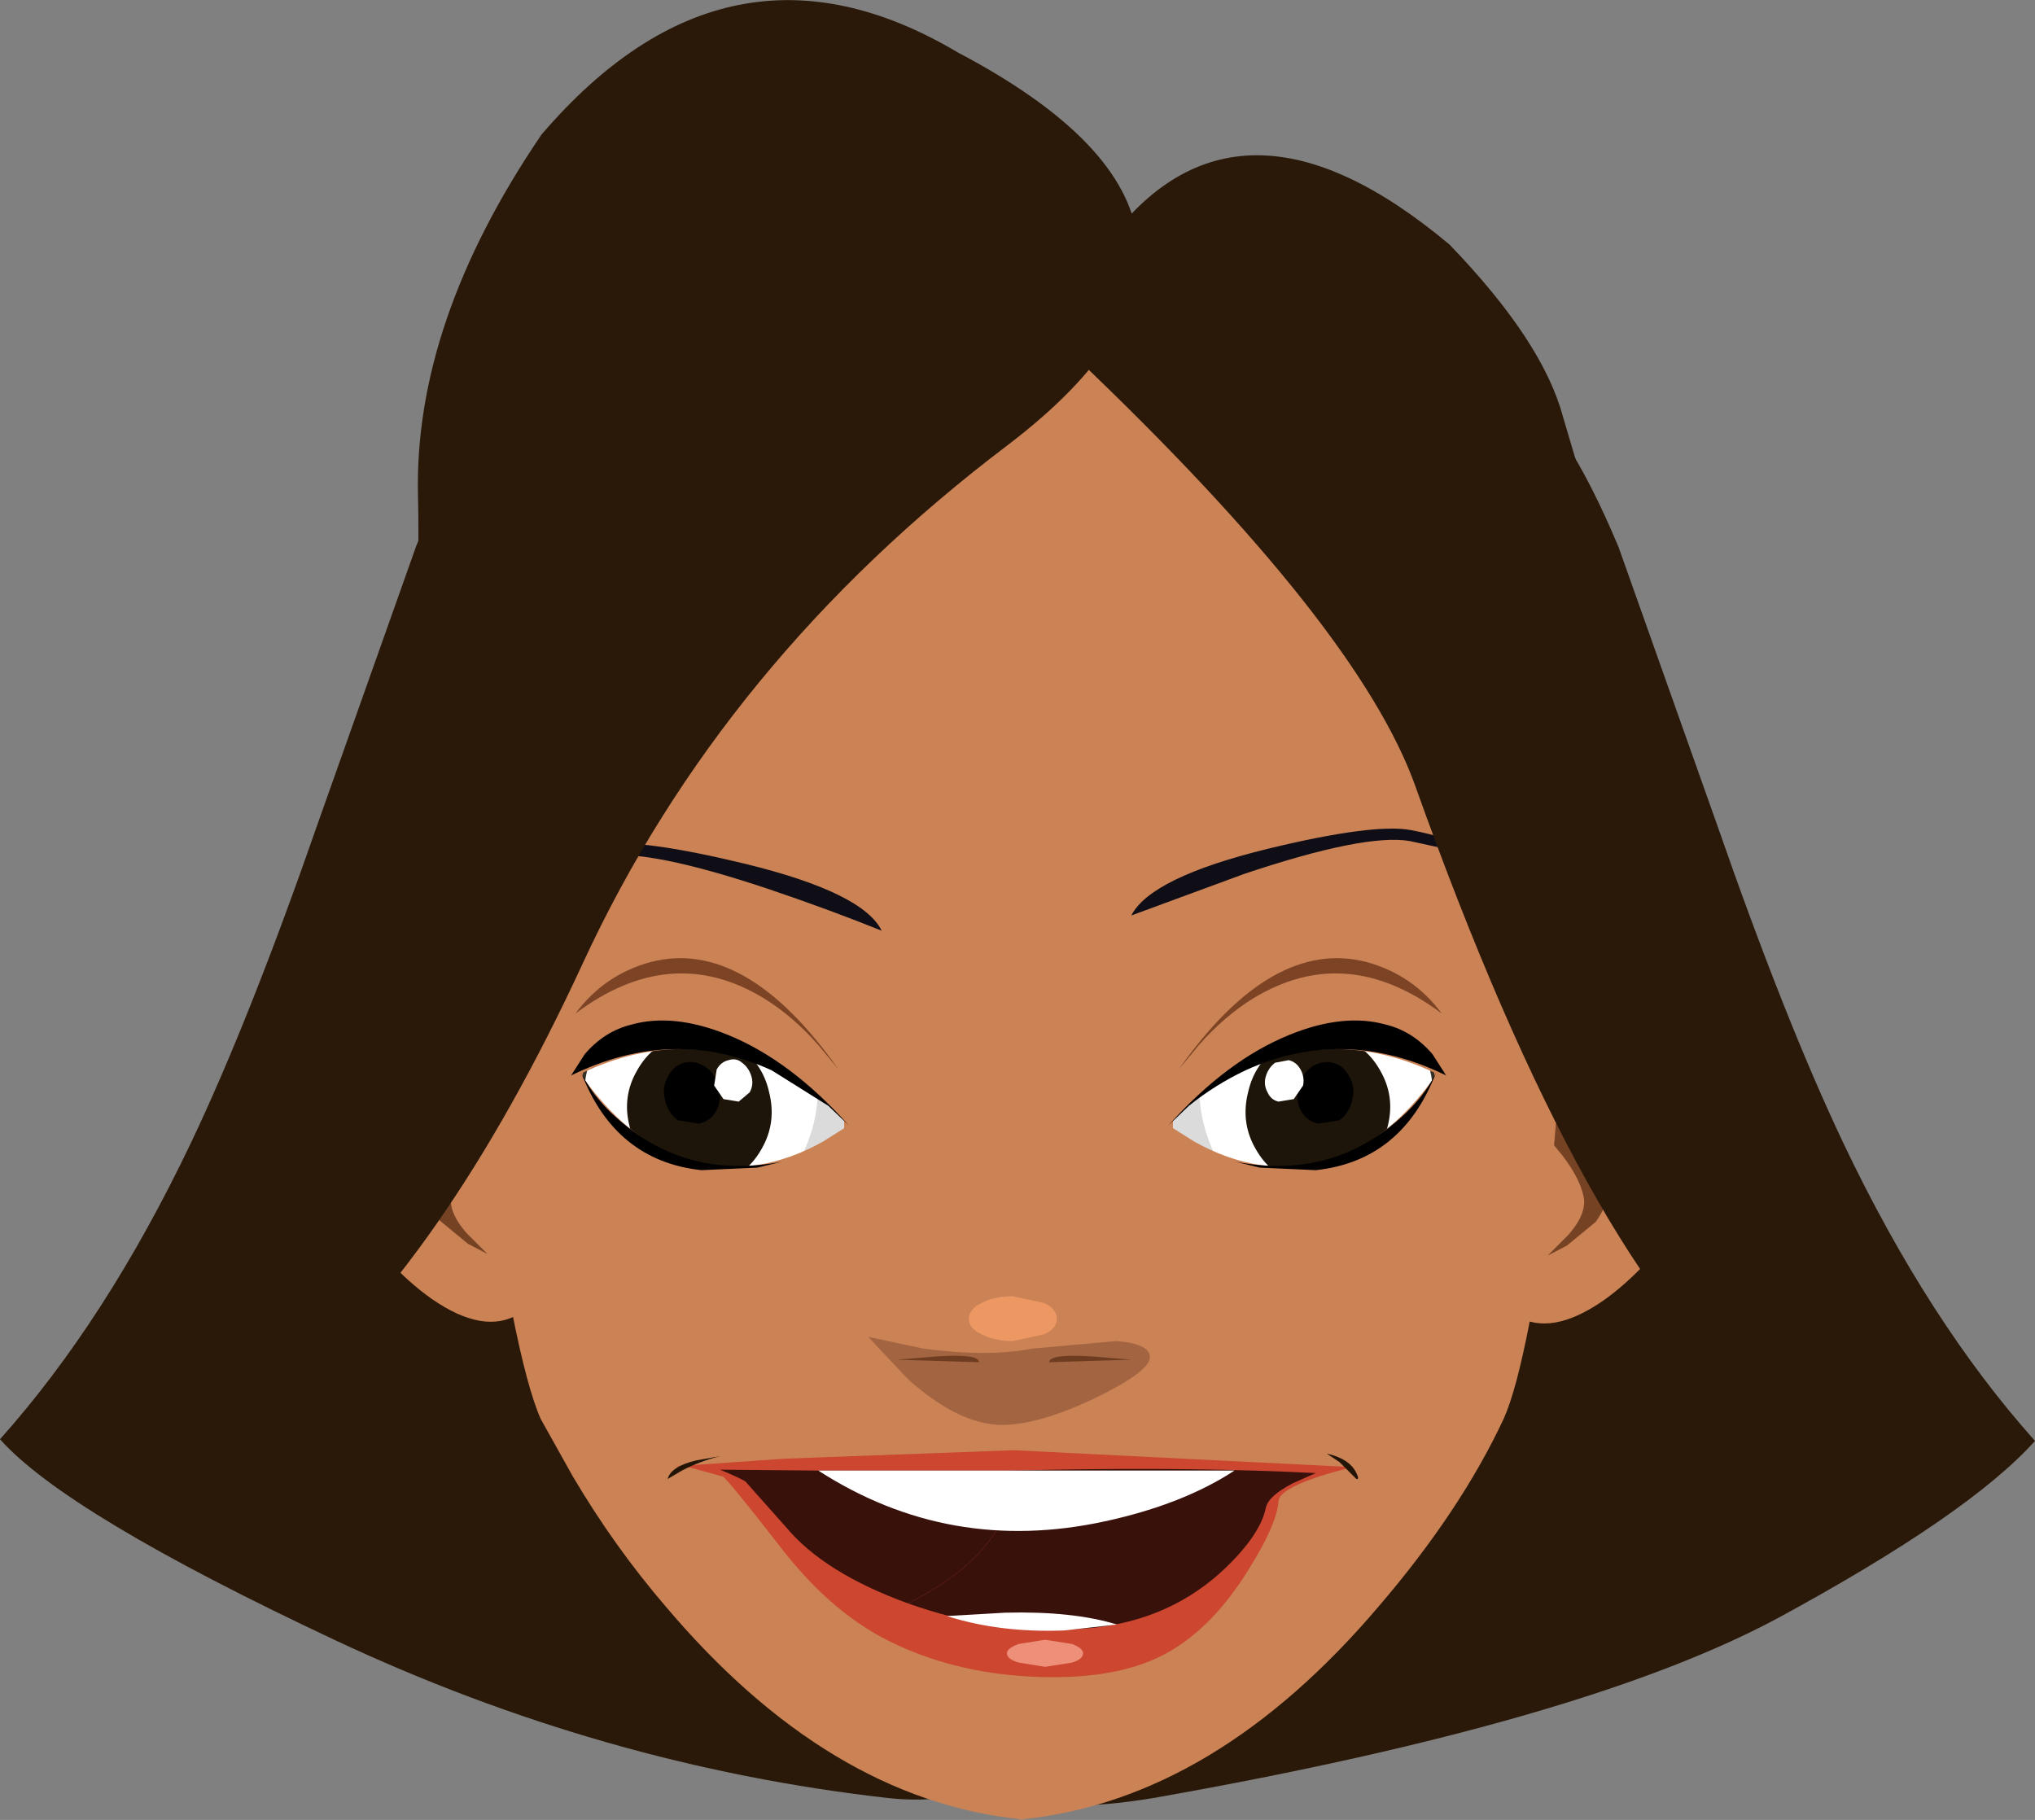
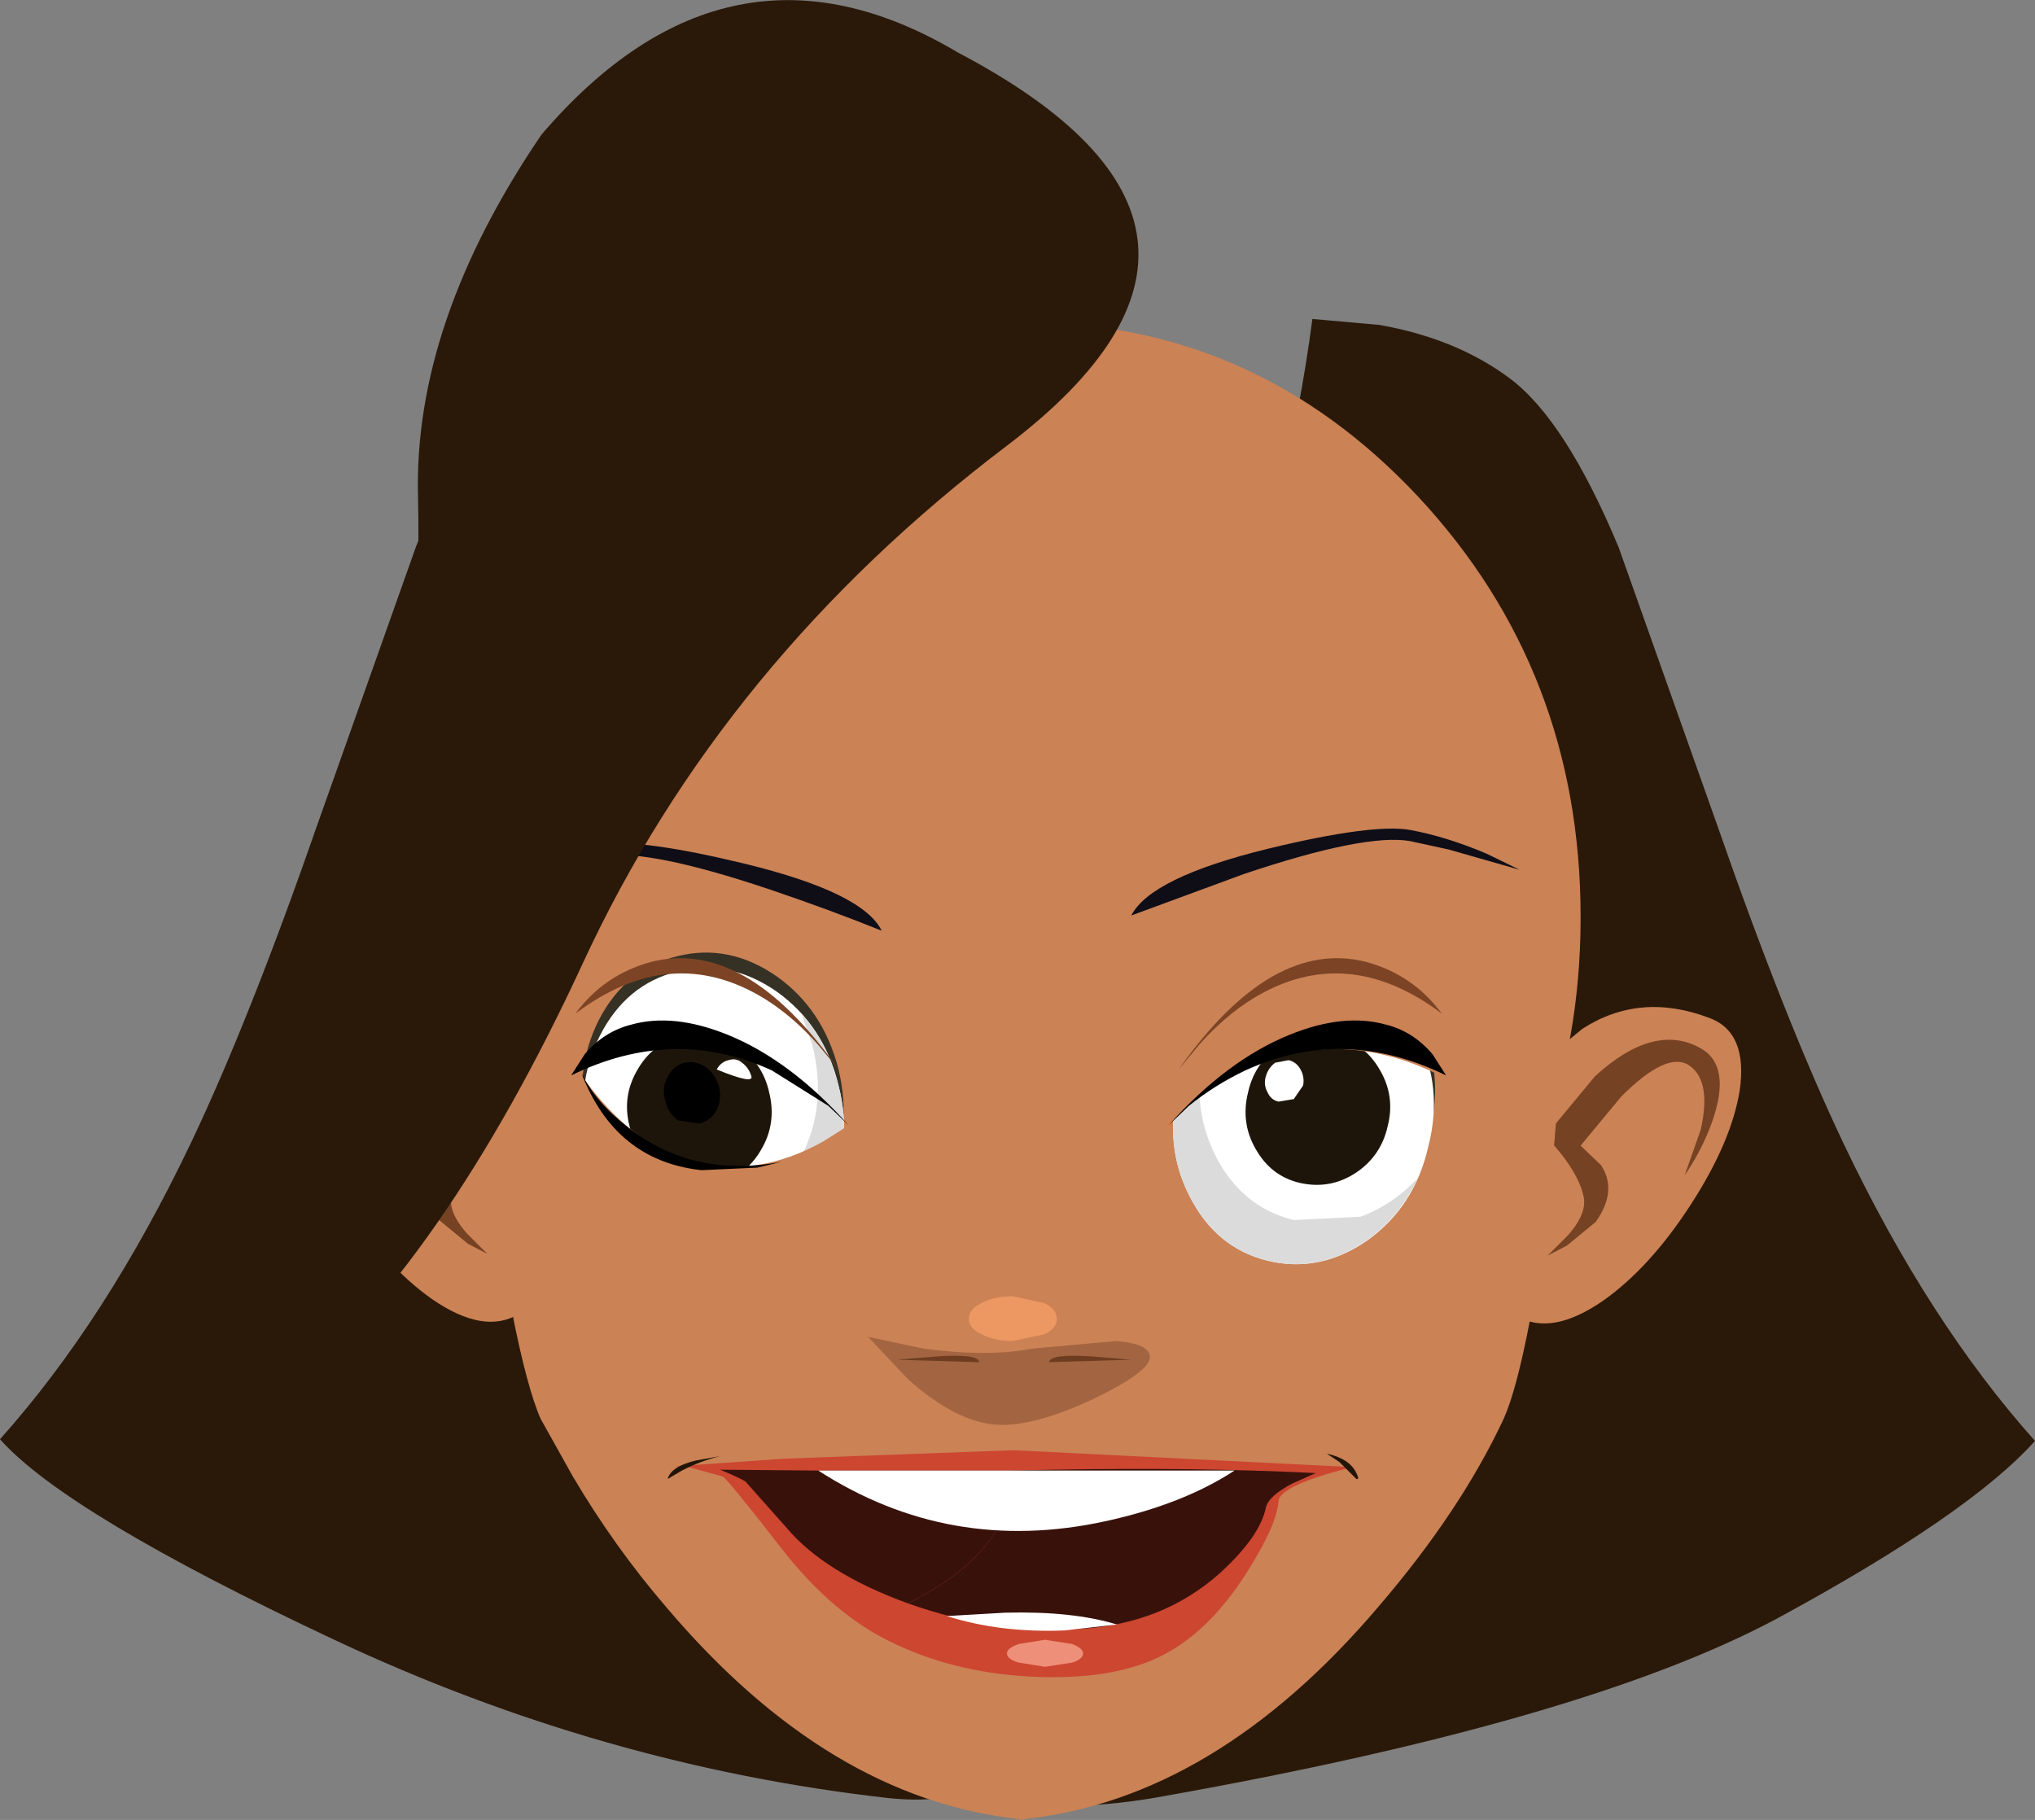
<svg xmlns="http://www.w3.org/2000/svg" height="107.55px" width="120.25px">
  <rect width="100%" height="100%" fill="#808080" stroke="none" />
  <g transform="matrix(1.0, 0.0, 0.0, 1.0, 59.25, 39.4)">
    <path d="M29.95 -17.05 Q33.25 -14.6 36.4 -7.05 L42.2 9.3 Q46.25 20.95 49.7 28.2 54.7 38.7 61.0 45.75 57.1 50.1 45.75 56.25 34.35 62.35 9.2 66.8 -15.95 71.25 -0.2 36.1 15.5 0.9 18.3 -20.55 L22.25 -20.2 Q26.8 -19.4 29.95 -17.05" fill="#2a1909" fill-rule="evenodd" stroke="none" />
    <path d="M-20.5 -20.3 L-16.55 -20.65 Q-13.75 0.8 -1.85 34.75 10.05 68.7 -6.8 66.85 -23.65 64.95 -39.5 57.5 -55.35 50.05 -59.25 45.65 -52.95 38.6 -47.95 28.1 -44.5 20.85 -40.45 9.2 L-34.65 -7.15 Q-31.5 -14.7 -28.2 -17.15 -25.05 -19.5 -20.5 -20.3" fill="#2a1909" fill-rule="evenodd" stroke="none" />
    <path d="M-41.8 24.95 Q-41.3 28.0 -38.9 31.7 -36.5 35.4 -33.75 37.35 -30.65 39.5 -28.6 38.25 -25.0 36.05 -27.1 29.7 -27.75 27.65 -28.85 25.5 L-29.85 23.7 -30.55 22.9 Q-31.4 21.95 -32.5 21.3 -35.9 19.1 -40.0 20.65 -42.3 21.5 -41.8 24.95" fill="#cb8255" fill-rule="evenodd" stroke="none" />
    <path d="M-40.15 26.85 Q-39.55 28.5 -38.55 29.95 L-39.5 27.25 Q-40.15 24.35 -38.8 23.45 -37.5 22.6 -34.8 25.3 L-32.4 28.2 -33.6 29.35 Q-34.6 30.85 -33.3 32.7 L-31.6 34.1 -30.45 34.7 -31.65 33.5 Q-32.85 32.15 -32.55 31.1 -32.3 30.05 -31.3 28.75 L-30.35 27.6 -33.25 24.1 Q-36.75 20.9 -39.5 22.45 -41.35 23.5 -40.15 26.85" fill="#764224" fill-rule="evenodd" stroke="none" />
    <path d="M43.55 25.05 Q43.05 28.1 40.65 31.8 38.25 35.5 35.5 37.45 32.4 39.6 30.35 38.35 26.75 36.15 28.85 29.8 29.5 27.75 30.6 25.6 L31.6 23.8 32.3 23.0 34.25 21.4 Q37.65 19.2 41.75 20.75 44.05 21.6 43.55 25.05" fill="#cb8255" fill-rule="evenodd" stroke="none" />
    <path d="M41.9 26.95 Q41.3 28.6 40.3 30.05 L41.25 27.35 Q41.9 24.45 40.55 23.55 39.25 22.7 36.55 25.4 L34.15 28.3 35.35 29.45 Q36.35 30.95 35.05 32.8 L33.35 34.2 32.2 34.8 33.4 33.6 Q34.6 32.25 34.3 31.2 34.05 30.15 33.05 28.85 L32.1 27.7 35.0 24.2 Q38.5 21.0 41.25 22.55 43.1 23.6 41.9 26.95" fill="#764224" fill-rule="evenodd" stroke="none" />
    <path d="M34.15 14.8 Q34.15 29.35 24.55 39.65 14.9 49.95 1.3 49.95 -12.25 49.95 -21.85 39.65 -31.5 29.35 -31.5 14.8 -31.5 0.25 -21.85 -10.05 -12.25 -20.35 1.3 -20.35 14.9 -20.35 24.55 -10.05 34.15 0.25 34.15 14.8" fill="#cb8255" fill-rule="evenodd" stroke="none" />
    <path d="M1.15 15.0 L33.2 17.8 Q32.8 30.3 31.15 38.65 30.35 42.8 29.6 44.45 27.05 49.9 22.2 55.55 12.55 66.9 1.25 68.1 L1.25 68.15 1.15 68.1 1.0 68.15 1.0 68.1 Q-10.3 66.9 -19.9 55.55 -22.95 52.0 -25.4 47.85 L-27.3 44.45 Q-28.1 42.65 -29.0 38.1 -30.7 28.95 -30.95 15.15 -16.4 14.05 1.15 15.0" fill="#cb8255" fill-rule="evenodd" stroke="none" />
    <path d="M-19.35 47.25 L-12.9 46.8 0.65 46.3 20.7 47.3 Q19.6 47.55 18.55 47.9 16.35 48.65 16.3 49.3 16.2 50.7 14.5 53.4 12.45 56.7 9.85 58.2 7.0 59.85 2.2 59.7 -2.5 59.55 -6.25 57.8 -10.0 56.1 -13.15 52.0 -16.3 47.95 -16.55 47.85 L-18.55 47.3 -19.35 47.25" fill="#cc4630" fill-rule="evenodd" stroke="none" />
    <path d="M-12.8 50.85 L-15.2 48.15 Q-15.5 47.95 -16.7 47.45 L-11.05 47.5 0.25 47.5 Q0.8 49.6 -0.8 51.65 -2.3 53.7 -5.6 55.35 -10.55 53.55 -12.8 50.85" fill="#39110b" fill-rule="evenodd" stroke="none" />
    <path d="M18.5 47.65 L17.15 48.25 Q15.7 49.0 15.55 49.7 15.2 51.4 12.85 53.55 9.5 56.55 4.65 56.85 -0.4 57.2 -5.6 55.35 -2.3 53.7 -0.8 51.65 0.8 49.6 0.25 47.5 L3.1 47.45 Q11.45 47.3 18.5 47.65" fill="#39110b" fill-rule="evenodd" stroke="none" />
    <path d="M13.7 47.5 Q10.65 49.5 6.05 50.5 -3.15 52.5 -10.9 47.5 L-0.2 47.5 13.7 47.5" fill="#ffffff" fill-rule="evenodd" stroke="none" />
    <path d="M-3.3 56.1 L0.15 55.9 Q4.15 55.8 6.75 56.6 L3.65 56.95 Q-0.15 57.1 -3.3 56.1" fill="#ffffff" fill-rule="evenodd" stroke="none" />
    <path d="M-19.8 48.0 Q-19.6 47.25 -18.1 46.9 L-16.7 46.65 Q-17.9 46.95 -18.95 47.5 L-19.8 48.0" fill="#221507" fill-rule="evenodd" stroke="none" />
    <path d="M19.15 46.5 Q20.5 46.8 20.9 47.65 21.1 48.05 20.9 48.0 L19.9 47.0 19.15 46.5" fill="#221507" fill-rule="evenodd" stroke="none" />
    <path d="M-5.6 42.1 L-7.95 39.6 -4.65 40.3 Q-0.85 40.8 1.7 40.3 L6.7 39.85 Q8.7 40.0 8.7 40.8 8.7 41.65 5.4 43.25 1.9 44.9 -0.3 44.8 -2.75 44.65 -5.6 42.1" fill="#a36541" fill-rule="evenodd" stroke="none" />
    <path d="M7.6 40.95 L2.75 41.1 Q2.75 40.6 5.2 40.75 L7.6 40.95" fill="#6e3d21" fill-rule="evenodd" stroke="none" />
    <path d="M-6.25 40.95 L-3.8 40.75 Q-1.4 40.6 -1.4 41.1 L-6.25 40.95" fill="#6e3d21" fill-rule="evenodd" stroke="none" />
    <path d="M-15.2 11.65 Q-8.25 13.35 -7.15 15.6 -10.25 14.35 -13.8 13.15 -20.95 10.75 -23.55 11.2 -27.5 11.95 -30.1 12.9 L-28.15 11.95 Q-25.8 10.95 -23.65 10.5 -21.4 10.15 -15.2 11.65" fill="#0f0e17" fill-rule="evenodd" stroke="none" />
    <path d="M7.6 14.7 Q8.75 12.45 15.7 10.75 21.9 9.25 24.1 9.65 26.25 10.05 28.6 11.05 L30.55 12.0 26.35 10.8 24.05 10.3 Q21.4 9.85 14.25 12.25 L7.6 14.7" fill="#0f0e17" fill-rule="evenodd" stroke="none" />
    <path d="M10.4 23.8 Q11.3 20.25 14.05 18.3 16.85 16.35 19.9 17.1 23.0 17.85 24.55 20.85 26.1 23.9 25.25 27.45 24.35 31.0 21.55 32.95 18.8 34.95 15.7 34.2 12.65 33.45 11.1 30.4 9.55 27.35 10.4 23.8" fill="#363125" fill-rule="evenodd" stroke="none" />
    <path d="M19.9 18.0 Q22.95 18.75 24.5 21.8 26.05 24.85 25.15 28.35 24.35 31.9 21.55 33.9 18.75 35.85 15.65 35.1 12.6 34.35 11.05 31.3 9.5 28.3 10.4 24.75 11.25 21.2 14.05 19.2 16.85 17.25 19.9 18.0" fill="#ffffff" fill-rule="evenodd" stroke="none" />
    <path d="M11.95 22.35 Q11.05 25.9 12.6 28.95 14.15 31.95 17.2 32.7 L21.15 32.5 Q23.05 31.8 24.55 30.2 23.25 32.95 20.8 34.35 18.3 35.75 15.65 35.1 12.6 34.35 11.05 31.3 9.5 28.3 10.4 24.75 11.0 22.3 12.6 20.5 12.1 21.6 11.95 22.35" fill="#dbdbdb" fill-rule="evenodd" stroke="none" />
    <path d="M19.7 21.85 Q21.4 22.25 22.3 23.85 23.2 25.4 22.75 27.15 22.35 28.95 20.8 29.95 19.3 30.9 17.55 30.5 15.85 30.1 14.95 28.5 14.05 26.95 14.5 25.15 14.9 23.35 16.45 22.35 17.95 21.4 19.7 21.85" fill="#1e150a" fill-rule="evenodd" stroke="none" />
-     <path d="M18.25 23.65 Q18.85 23.25 19.5 23.4 20.15 23.55 20.5 24.25 20.85 24.85 20.65 25.6 20.5 26.35 19.9 26.8 L18.65 27.0 Q17.95 26.85 17.6 26.2 17.3 25.6 17.45 24.85 17.65 24.1 18.25 23.65" fill="#000000" fill-rule="evenodd" stroke="none" />
    <path d="M15.55 24.2 Q15.7 23.7 16.1 23.4 L16.9 23.25 Q17.35 23.35 17.6 23.8 17.85 24.25 17.75 24.75 L17.2 25.55 16.3 25.7 Q15.85 25.6 15.65 25.15 15.4 24.7 15.55 24.2" fill="#ffffff" fill-rule="evenodd" stroke="none" />
    <path d="M10.3 23.6 L10.9 20.7 Q14.4 9.2 20.9 15.75 24.15 19.05 26.7 24.6 20.45 21.1 14.5 23.7 12.65 24.55 11.0 25.9 L9.8 27.1 10.3 23.6" fill="#cb8255" fill-rule="evenodd" stroke="none" />
-     <path d="M18.7 37.85 L12.1 35.85 Q10.95 35.05 10.1 33.5 8.35 30.45 9.8 27.1 L11.3 28.05 Q13.25 29.15 15.25 29.45 21.6 30.4 26.2 23.25 L25.9 32.35 18.7 37.85" fill="#cb8255" fill-rule="evenodd" stroke="none" />
    <path d="M22.65 21.15 Q24.25 21.55 25.4 22.9 L26.2 24.15 Q20.15 21.2 14.35 23.85 12.55 24.7 11.0 25.95 L9.8 27.1 Q13.25 23.25 16.95 21.75 20.15 20.45 22.65 21.15" fill="#000000" fill-rule="evenodd" stroke="none" />
-     <path d="M15.2 29.6 L13.75 29.25 Q18.95 30.25 22.8 27.25 24.75 25.75 25.6 24.0 23.6 29.2 18.5 29.75 L15.2 29.6" fill="#000000" fill-rule="evenodd" stroke="none" />
    <path d="M14.8 19.6 Q13.1 20.65 11.6 22.35 L10.4 23.8 Q15.9 16.0 21.5 17.45 24.25 18.2 25.95 20.5 20.3 16.25 14.8 19.6" fill="#7c4425" fill-rule="evenodd" stroke="none" />
    <path d="M3.2 38.55 Q3.2 39.1 2.45 39.45 L0.6 39.85 Q-0.45 39.85 -1.25 39.45 -2.0 39.1 -2.0 38.55 -2.0 37.95 -1.25 37.6 -0.5 37.2 0.6 37.2 L2.45 37.6 Q3.2 37.95 3.2 38.55" fill="#ed9762" fill-rule="evenodd" stroke="none" />
-     <path d="M6.1 -24.95 Q13.8 -35.5 26.4 -24.95 31.9 -19.25 33.1 -14.8 L37.5 0.05 Q40.65 10.5 53.3 37.05 L44.6 43.5 Q34.55 35.55 24.4 7.1 21.05 -2.35 4.35 -18.25 L6.1 -24.95" fill="#2a1909" fill-rule="evenodd" stroke="none" />
    <path d="M4.75 58.3 Q4.75 58.65 4.1 58.85 L2.5 59.1 0.95 58.85 Q0.25 58.65 0.25 58.3 0.25 58.0 0.95 57.75 L2.5 57.5 4.1 57.75 Q4.75 58.0 4.75 58.3" fill="#ee8f79" fill-rule="evenodd" stroke="none" />
    <path d="M-9.7 23.8 Q-10.6 20.25 -13.35 18.3 -16.15 16.35 -19.2 17.1 -22.3 17.85 -23.85 20.85 -25.4 23.9 -24.55 27.45 -23.65 31.0 -20.85 32.95 -18.1 34.95 -15.0 34.2 -11.95 33.45 -10.4 30.4 -8.85 27.35 -9.7 23.8" fill="#363125" fill-rule="evenodd" stroke="none" />
    <path d="M-19.2 18.0 Q-22.25 18.75 -23.8 21.8 -25.35 24.85 -24.45 28.35 -23.65 31.9 -20.85 33.9 -18.05 35.85 -14.95 35.1 -11.9 34.35 -10.35 31.3 -8.8 28.3 -9.7 24.75 -10.55 21.2 -13.35 19.2 -16.15 17.25 -19.2 18.0" fill="#ffffff" fill-rule="evenodd" stroke="none" />
    <path d="M-11.25 22.35 Q-10.35 25.9 -11.9 28.95 -13.45 31.95 -16.5 32.7 L-20.45 32.5 Q-22.35 31.8 -23.85 30.2 -22.55 32.95 -20.1 34.35 -17.6 35.75 -14.95 35.1 -11.9 34.35 -10.35 31.3 -8.8 28.3 -9.7 24.75 -10.3 22.3 -11.9 20.5 L-11.25 22.35" fill="#dbdbdb" fill-rule="evenodd" stroke="none" />
    <path d="M-19.0 21.85 Q-20.7 22.25 -21.6 23.85 -22.5 25.4 -22.05 27.15 -21.65 28.95 -20.1 29.95 -18.6 30.9 -16.85 30.5 -15.15 30.1 -14.25 28.5 -13.35 26.95 -13.8 25.15 -14.2 23.35 -15.75 22.35 -17.25 21.4 -19.0 21.85" fill="#1e150a" fill-rule="evenodd" stroke="none" />
    <path d="M-17.55 23.65 Q-18.15 23.25 -18.8 23.4 -19.45 23.55 -19.8 24.25 -20.15 24.85 -19.95 25.6 -19.8 26.35 -19.2 26.8 L-17.95 27.0 Q-17.25 26.85 -16.9 26.2 -16.6 25.6 -16.75 24.85 -16.95 24.1 -17.55 23.65" fill="#000000" fill-rule="evenodd" stroke="none" />
-     <path d="M-14.85 24.2 Q-15.0 23.7 -15.4 23.4 -15.75 23.1 -16.2 23.25 -16.65 23.35 -16.9 23.8 L-17.05 24.75 -16.5 25.55 -15.6 25.7 -14.95 25.15 Q-14.7 24.7 -14.85 24.2" fill="#ffffff" fill-rule="evenodd" stroke="none" />
-     <path d="M-9.6 23.6 L-10.2 20.7 Q-13.7 9.2 -20.2 15.75 -23.45 19.05 -26.0 24.6 -19.75 21.1 -13.8 23.7 L-10.3 25.9 -9.1 27.1 -9.6 23.6" fill="#cb8255" fill-rule="evenodd" stroke="none" />
+     <path d="M-14.85 24.2 Q-15.0 23.7 -15.4 23.4 -15.75 23.1 -16.2 23.25 -16.65 23.35 -16.9 23.8 Q-14.7 24.7 -14.85 24.2" fill="#ffffff" fill-rule="evenodd" stroke="none" />
    <path d="M-18.0 37.85 L-11.4 35.85 Q-10.25 35.05 -9.4 33.5 -7.65 30.45 -9.1 27.1 L-10.6 28.05 Q-12.55 29.15 -14.55 29.45 -20.9 30.4 -25.5 23.25 L-25.2 32.35 -18.0 37.85" fill="#cb8255" fill-rule="evenodd" stroke="none" />
    <path d="M-21.95 21.15 Q-23.55 21.55 -24.7 22.9 L-25.5 24.15 Q-19.45 21.2 -13.65 23.85 L-10.3 25.95 -9.1 27.1 Q-12.55 23.25 -16.25 21.75 -19.45 20.45 -21.95 21.15" fill="#000000" fill-rule="evenodd" stroke="none" />
    <path d="M-14.5 29.6 L-13.05 29.25 Q-18.25 30.25 -22.1 27.25 -24.05 25.75 -24.9 24.0 -22.9 29.2 -17.8 29.75 L-14.5 29.6" fill="#000000" fill-rule="evenodd" stroke="none" />
    <path d="M-14.1 19.6 Q-12.4 20.65 -10.9 22.35 L-9.7 23.8 Q-15.2 16.0 -20.8 17.45 -23.55 18.2 -25.25 20.5 -19.6 16.25 -14.1 19.6" fill="#7c4425" fill-rule="evenodd" stroke="none" />
    <path d="M0.3 -13.1 Q-16.55 -0.35 -24.8 17.5 -33.05 35.35 -42.85 43.4 L-51.55 36.95 Q-38.9 10.4 -36.6 5.25 -34.3 0.1 -34.55 -10.1 -34.8 -20.35 -27.25 -31.45 -16.2 -44.35 -2.65 -36.3 17.1 -25.9 0.3 -13.1" fill="#2a1909" fill-rule="evenodd" stroke="none" />
  </g>
</svg>